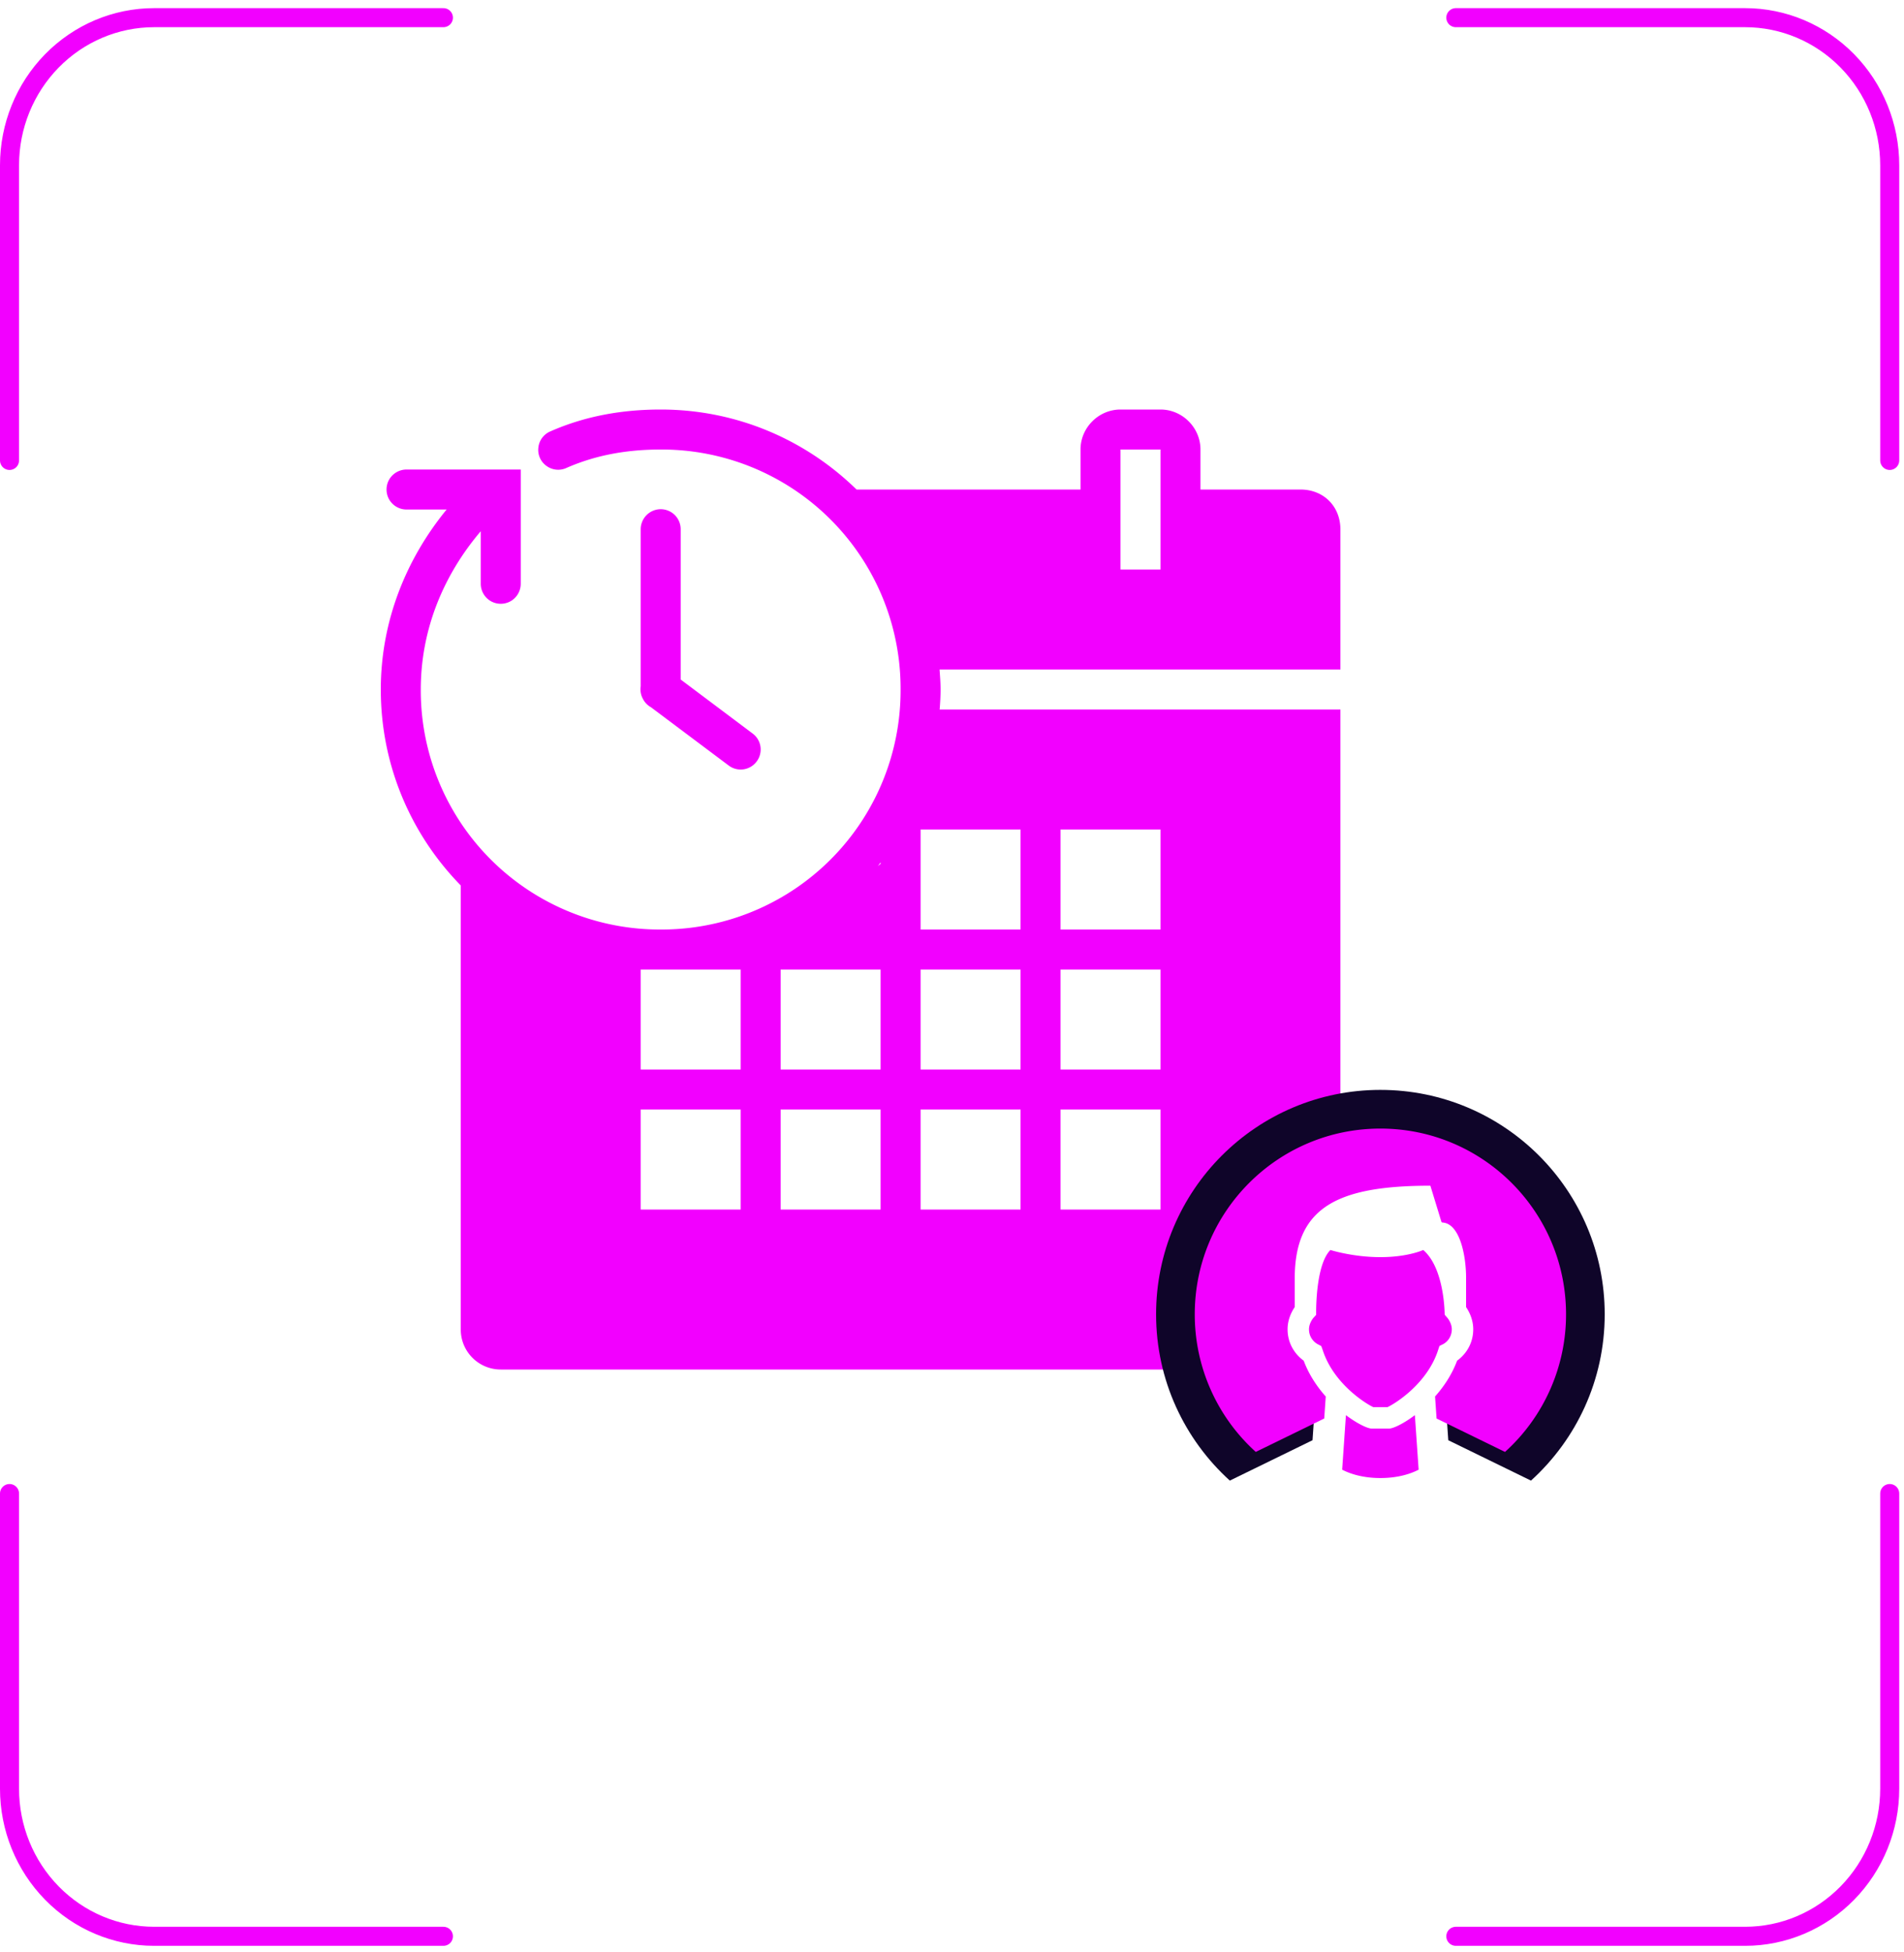
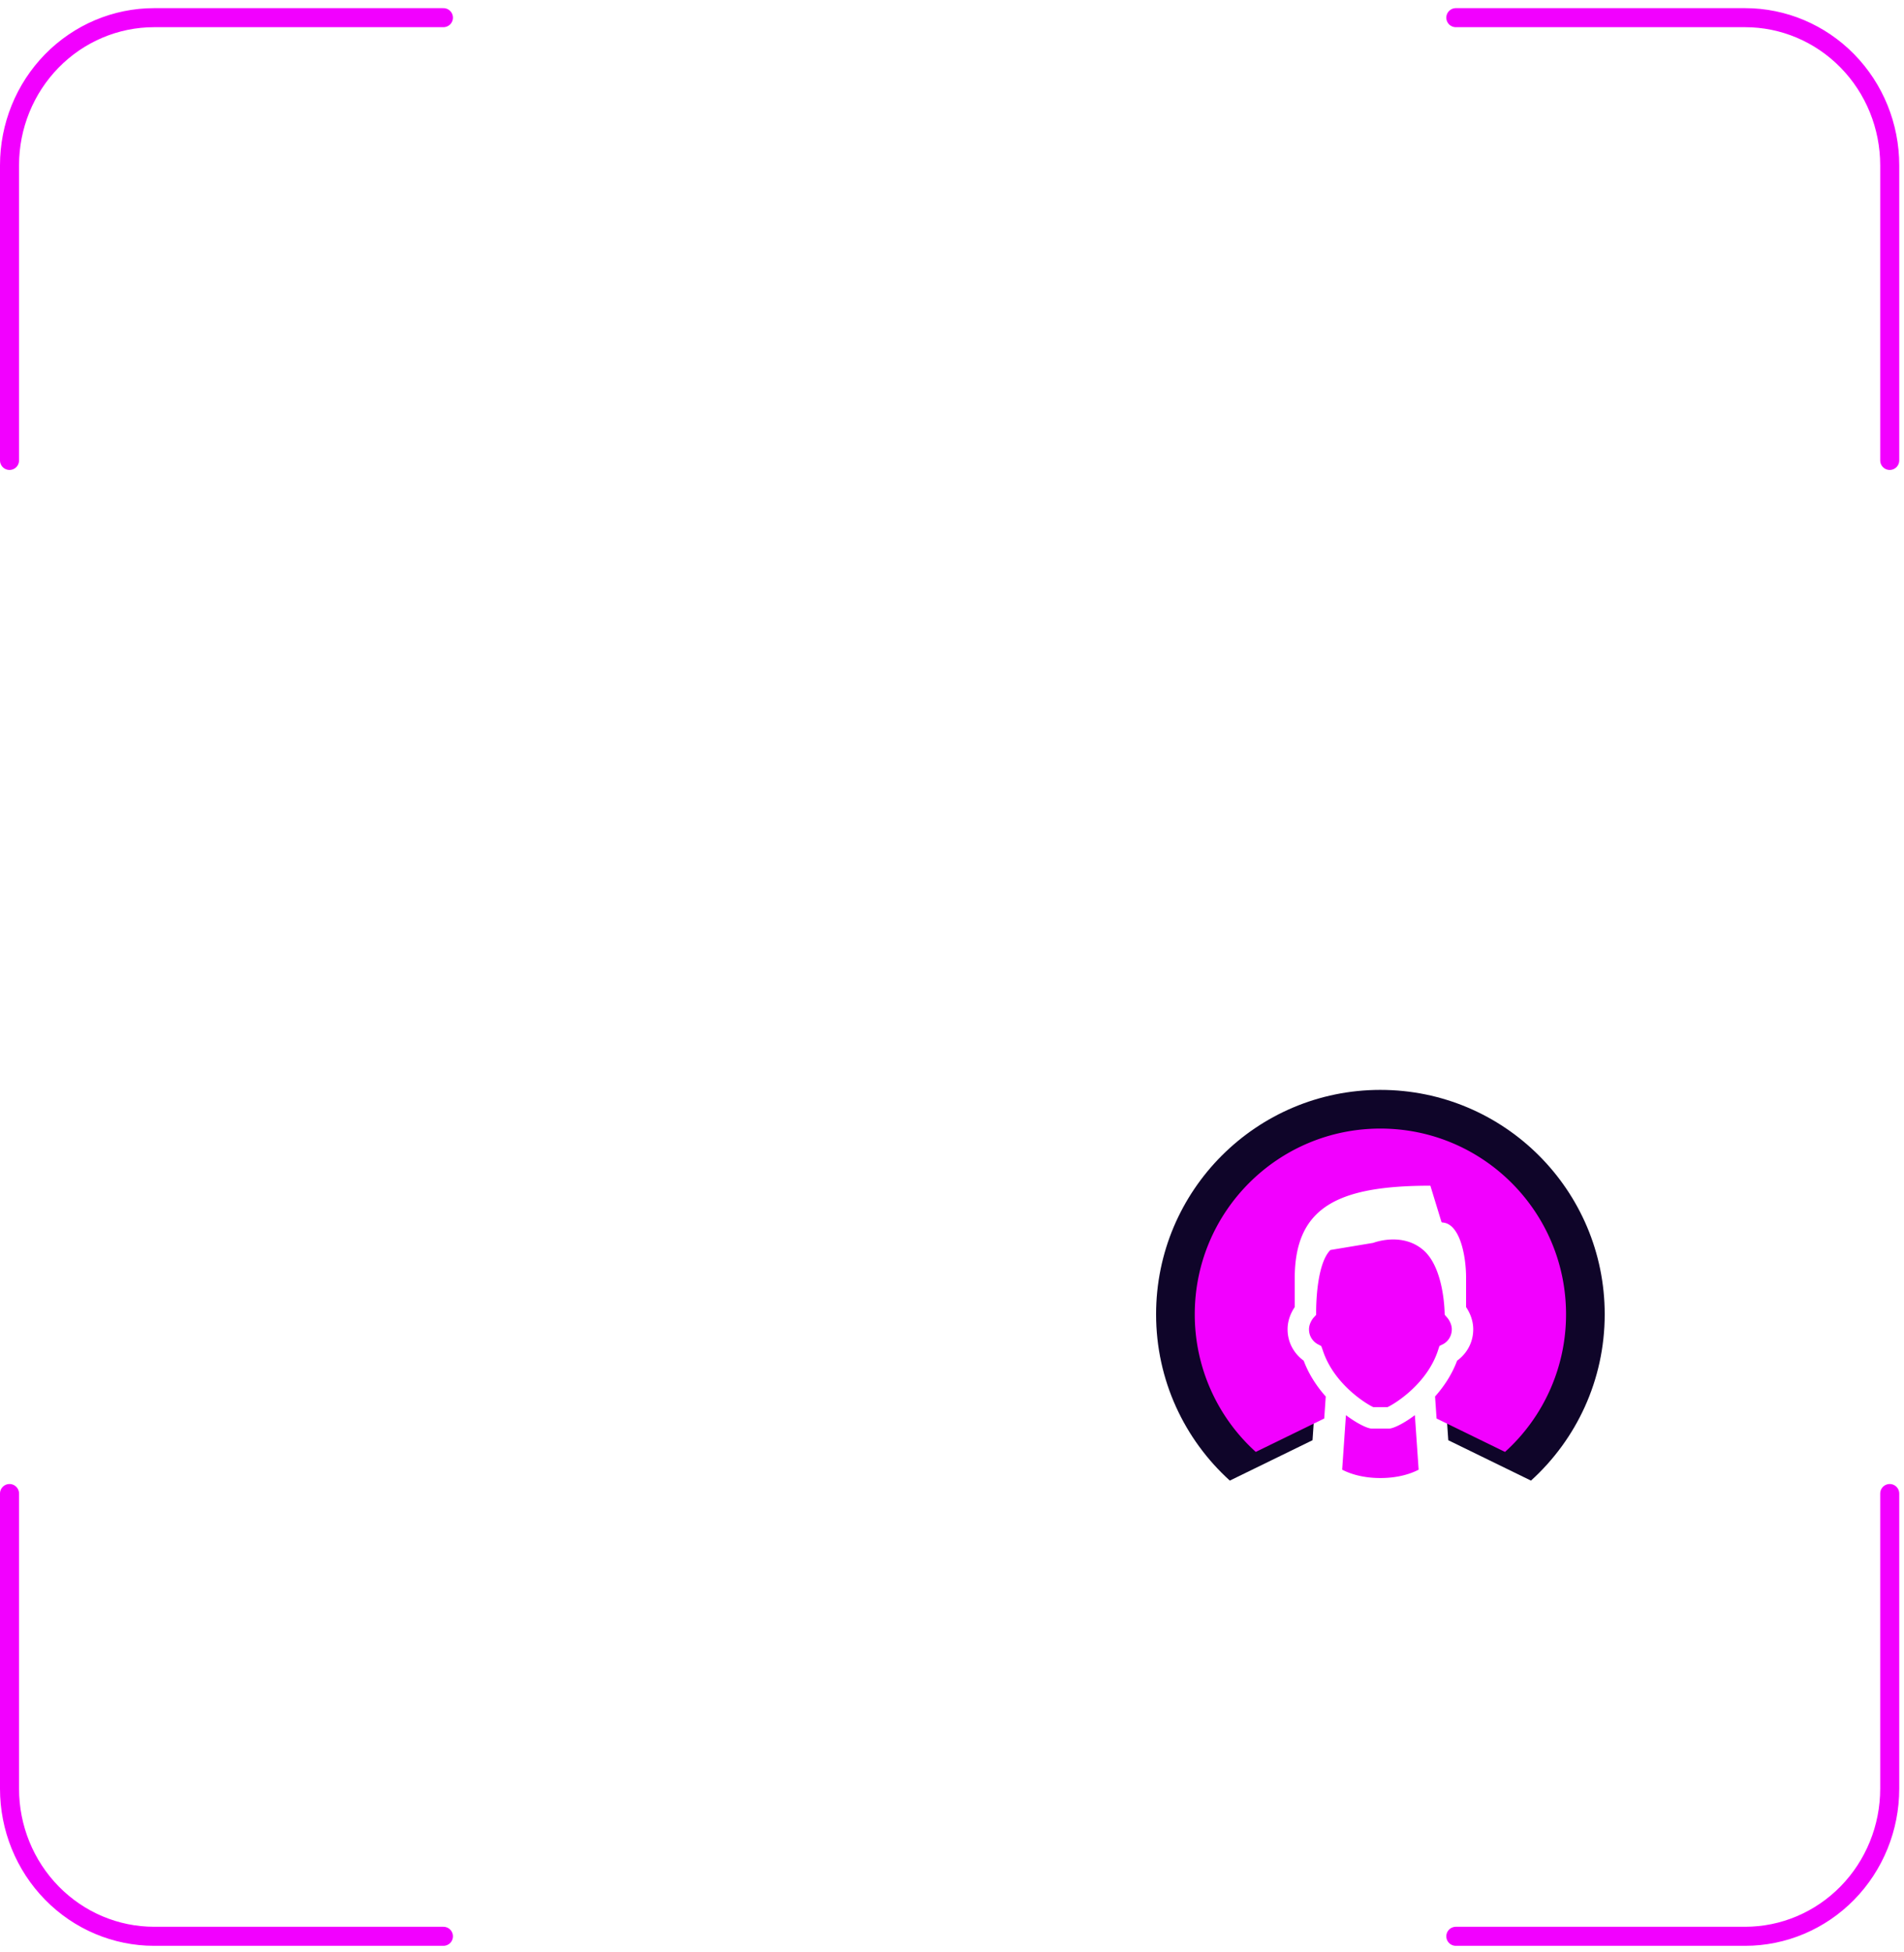
<svg xmlns="http://www.w3.org/2000/svg" width="200" height="205" fill="none" viewBox="0 0 200 205">
-   <path fill="#F200FF" d="M69.4 43c-4.011 0-7.891.673-11.55 2.28a2.078 2.078 0 0 0-1.296 1.69c-.099.763.23 1.51.853 1.953a2.085 2.085 0 0 0 2.125.197c3.06-1.338 6.324-1.92 9.868-1.92a25.102 25.102 0 0 1 25.2 25.2 25.102 25.102 0 0 1-25.2 25.2 25.102 25.102 0 0 1-25.2-25.2c0-6.382 2.444-12.091 6.3-16.62v5.488a2.113 2.113 0 0 0 1.042 1.846 2.12 2.12 0 0 0 2.116 0 2.113 2.113 0 0 0 1.042-1.846V49.3H42.732a2.113 2.113 0 0 0-1.846 1.042 2.12 2.12 0 0 0 0 2.116 2.113 2.113 0 0 0 1.846 1.042h4.183C42.7 58.643 40 65.165 40 72.4c0 8.014 3.207 15.266 8.4 20.573V139.6c0 2.321 1.879 4.2 4.2 4.2H125c-7.6-.8 4-29.8 15.8-25.2V74.5H98.702c.057-.697.098-1.394.098-2.1 0-.706-.057-1.403-.107-2.1H140.8V55.6c0-2.436-1.764-4.2-4.2-4.2h-10.5v-4.2c0-2.297-1.903-4.2-4.2-4.2h-4.2c-2.297 0-4.2 1.903-4.2 4.2v4.2H89.973C84.666 46.207 77.415 43 69.4 43Zm48.3 4.2h4.2v12.6h-4.2V47.2Zm-48.333 6.267A2.11 2.11 0 0 0 67.3 55.6v16.464c-.066.45.008.91.23 1.312.188.377.492.69.861.894l8.154 6.112a2.09 2.09 0 0 0 2.937-.427 2.09 2.09 0 0 0-.427-2.937L71.5 71.35V55.6a2.107 2.107 0 0 0-.615-1.518 2.107 2.107 0 0 0-1.518-.615ZM96.7 87.1h10.5v10.5H96.7V87.1Zm14.7 0h10.5v10.5h-10.5V87.1Zm-18.9 3.454v.147l-.295.246c.106-.123.197-.262.295-.394ZM67.3 101.8h10.5v10.5H67.3v-10.5Zm14.7 0h10.5v10.5H82v-10.5Zm14.7 0h10.5v10.5H96.7v-10.5Zm14.7 0h10.5v10.5h-10.5v-10.5Zm-44.1 14.7h10.5V127H67.3v-10.5Zm14.7 0h10.5V127H82v-10.5Zm14.7 0h10.5V127H96.7v-10.5Zm14.7 0h10.5V127h-10.5v-10.5Z" />
  <path fill="#0F0529" d="M145 114.438c-13.013 0-23.562 10.549-23.562 23.562 0 6.926 2.988 13.152 7.745 17.463l8.687-4.239.193-2.792c-1.12-1.261-2.145-2.787-2.798-4.547-.926-.662-2.046-1.992-2.046-3.986 0-1.254.53-2.256.906-2.809v-3.621c0-9.063 5.437-11.781 17.219-11.781l1.403 4.591c.026.026.054.05.078.076 2.285.072 3.05 4.289 3.05 6.985v3.75c.376.552.906 1.555.906 2.809 0 1.994-1.12 3.325-2.046 3.986-.654 1.761-1.678 3.285-2.798 4.546l.193 2.793 8.687 4.239c4.757-4.31 7.745-10.537 7.745-17.463 0-13.013-10.549-23.562-23.562-23.562Z" />
-   <path fill="#F200FF" d="M145 118.5c-10.769 0-19.5 8.731-19.5 19.5a19.447 19.447 0 0 0 6.41 14.452l7.19-3.508.159-2.31c-.927-1.044-1.775-2.307-2.316-3.763-.766-.549-1.693-1.649-1.693-3.299 0-1.038.439-1.867.75-2.325v-2.997c0-7.5 4.5-9.75 14.25-9.75l1.162 3.8c.021.022.044.041.064.063 1.891.059 2.524 3.55 2.524 5.78v3.104c.311.457.75 1.287.75 2.325 0 1.65-.927 2.751-1.693 3.299-.542 1.457-1.389 2.718-2.316 3.761l.159 2.312 7.19 3.508A19.445 19.445 0 0 0 164.5 138c0-10.769-8.731-19.5-19.5-19.5Zm-5.25 12.75c-1.338 1.338-1.487 5.117-1.5 6.349v.463l-.294.322s-.456.533-.456 1.188c0 1.047.798 1.504.889 1.553l.4.213.157.438c1.156 3.558 4.576 5.642 5.31 5.974h1.488c.734-.331 4.154-2.416 5.31-5.974l.147-.449.423-.21a1.77 1.77 0 0 0 .876-1.545c0-.657-.458-1.192-.463-1.198l-.278-.317-.002-.057h-.007s0-4.822-2.25-6.75c0 0-1.607.75-4.5.75s-5.25-.75-5.25-.75Zm1.629 17.341-.396 5.726c.693.361 2.025.877 4.017.877 1.992 0 3.323-.516 4.017-.877l-.396-5.726c-1.216.914-2.287 1.409-2.704 1.409h-1.834c-.417 0-1.488-.495-2.704-1.409Z" />
+   <path fill="#F200FF" d="M145 118.5c-10.769 0-19.5 8.731-19.5 19.5a19.447 19.447 0 0 0 6.41 14.452l7.19-3.508.159-2.31c-.927-1.044-1.775-2.307-2.316-3.763-.766-.549-1.693-1.649-1.693-3.299 0-1.038.439-1.867.75-2.325v-2.997c0-7.5 4.5-9.75 14.25-9.75l1.162 3.8c.021.022.044.041.064.063 1.891.059 2.524 3.55 2.524 5.78v3.104c.311.457.75 1.287.75 2.325 0 1.65-.927 2.751-1.693 3.299-.542 1.457-1.389 2.718-2.316 3.761l.159 2.312 7.19 3.508A19.445 19.445 0 0 0 164.5 138c0-10.769-8.731-19.5-19.5-19.5Zm-5.25 12.75c-1.338 1.338-1.487 5.117-1.5 6.349v.463l-.294.322s-.456.533-.456 1.188c0 1.047.798 1.504.889 1.553l.4.213.157.438c1.156 3.558 4.576 5.642 5.31 5.974h1.488c.734-.331 4.154-2.416 5.31-5.974l.147-.449.423-.21a1.77 1.77 0 0 0 .876-1.545c0-.657-.458-1.192-.463-1.198l-.278-.317-.002-.057h-.007s0-4.822-2.25-6.75s-5.25-.75-5.25-.75Zm1.629 17.341-.396 5.726c.693.361 2.025.877 4.017.877 1.992 0 3.323-.516 4.017-.877l-.396-5.726c-1.216.914-2.287 1.409-2.704 1.409h-1.834c-.417 0-1.488-.495-2.704-1.409Z" />
  <path stroke="#F200FF" stroke-linecap="round" stroke-linejoin="round" stroke-width="2" d="M152.923 1.855h30.385c4.029 0 7.893 1.633 10.742 4.54 2.849 2.906 4.45 6.847 4.45 10.957v30.994m-197.5 0V17.352c0-4.11 1.6-8.051 4.45-10.958 2.849-2.906 6.713-4.539 10.742-4.539h30.385m106.346 201.457h30.385c4.029 0 7.893-1.632 10.742-4.539 2.849-2.906 4.45-6.847 4.45-10.957v-30.994m-197.5 0v30.994c0 4.11 1.6 8.051 4.45 10.957 2.849 2.907 6.713 4.539 10.742 4.539h30.385" />
</svg>